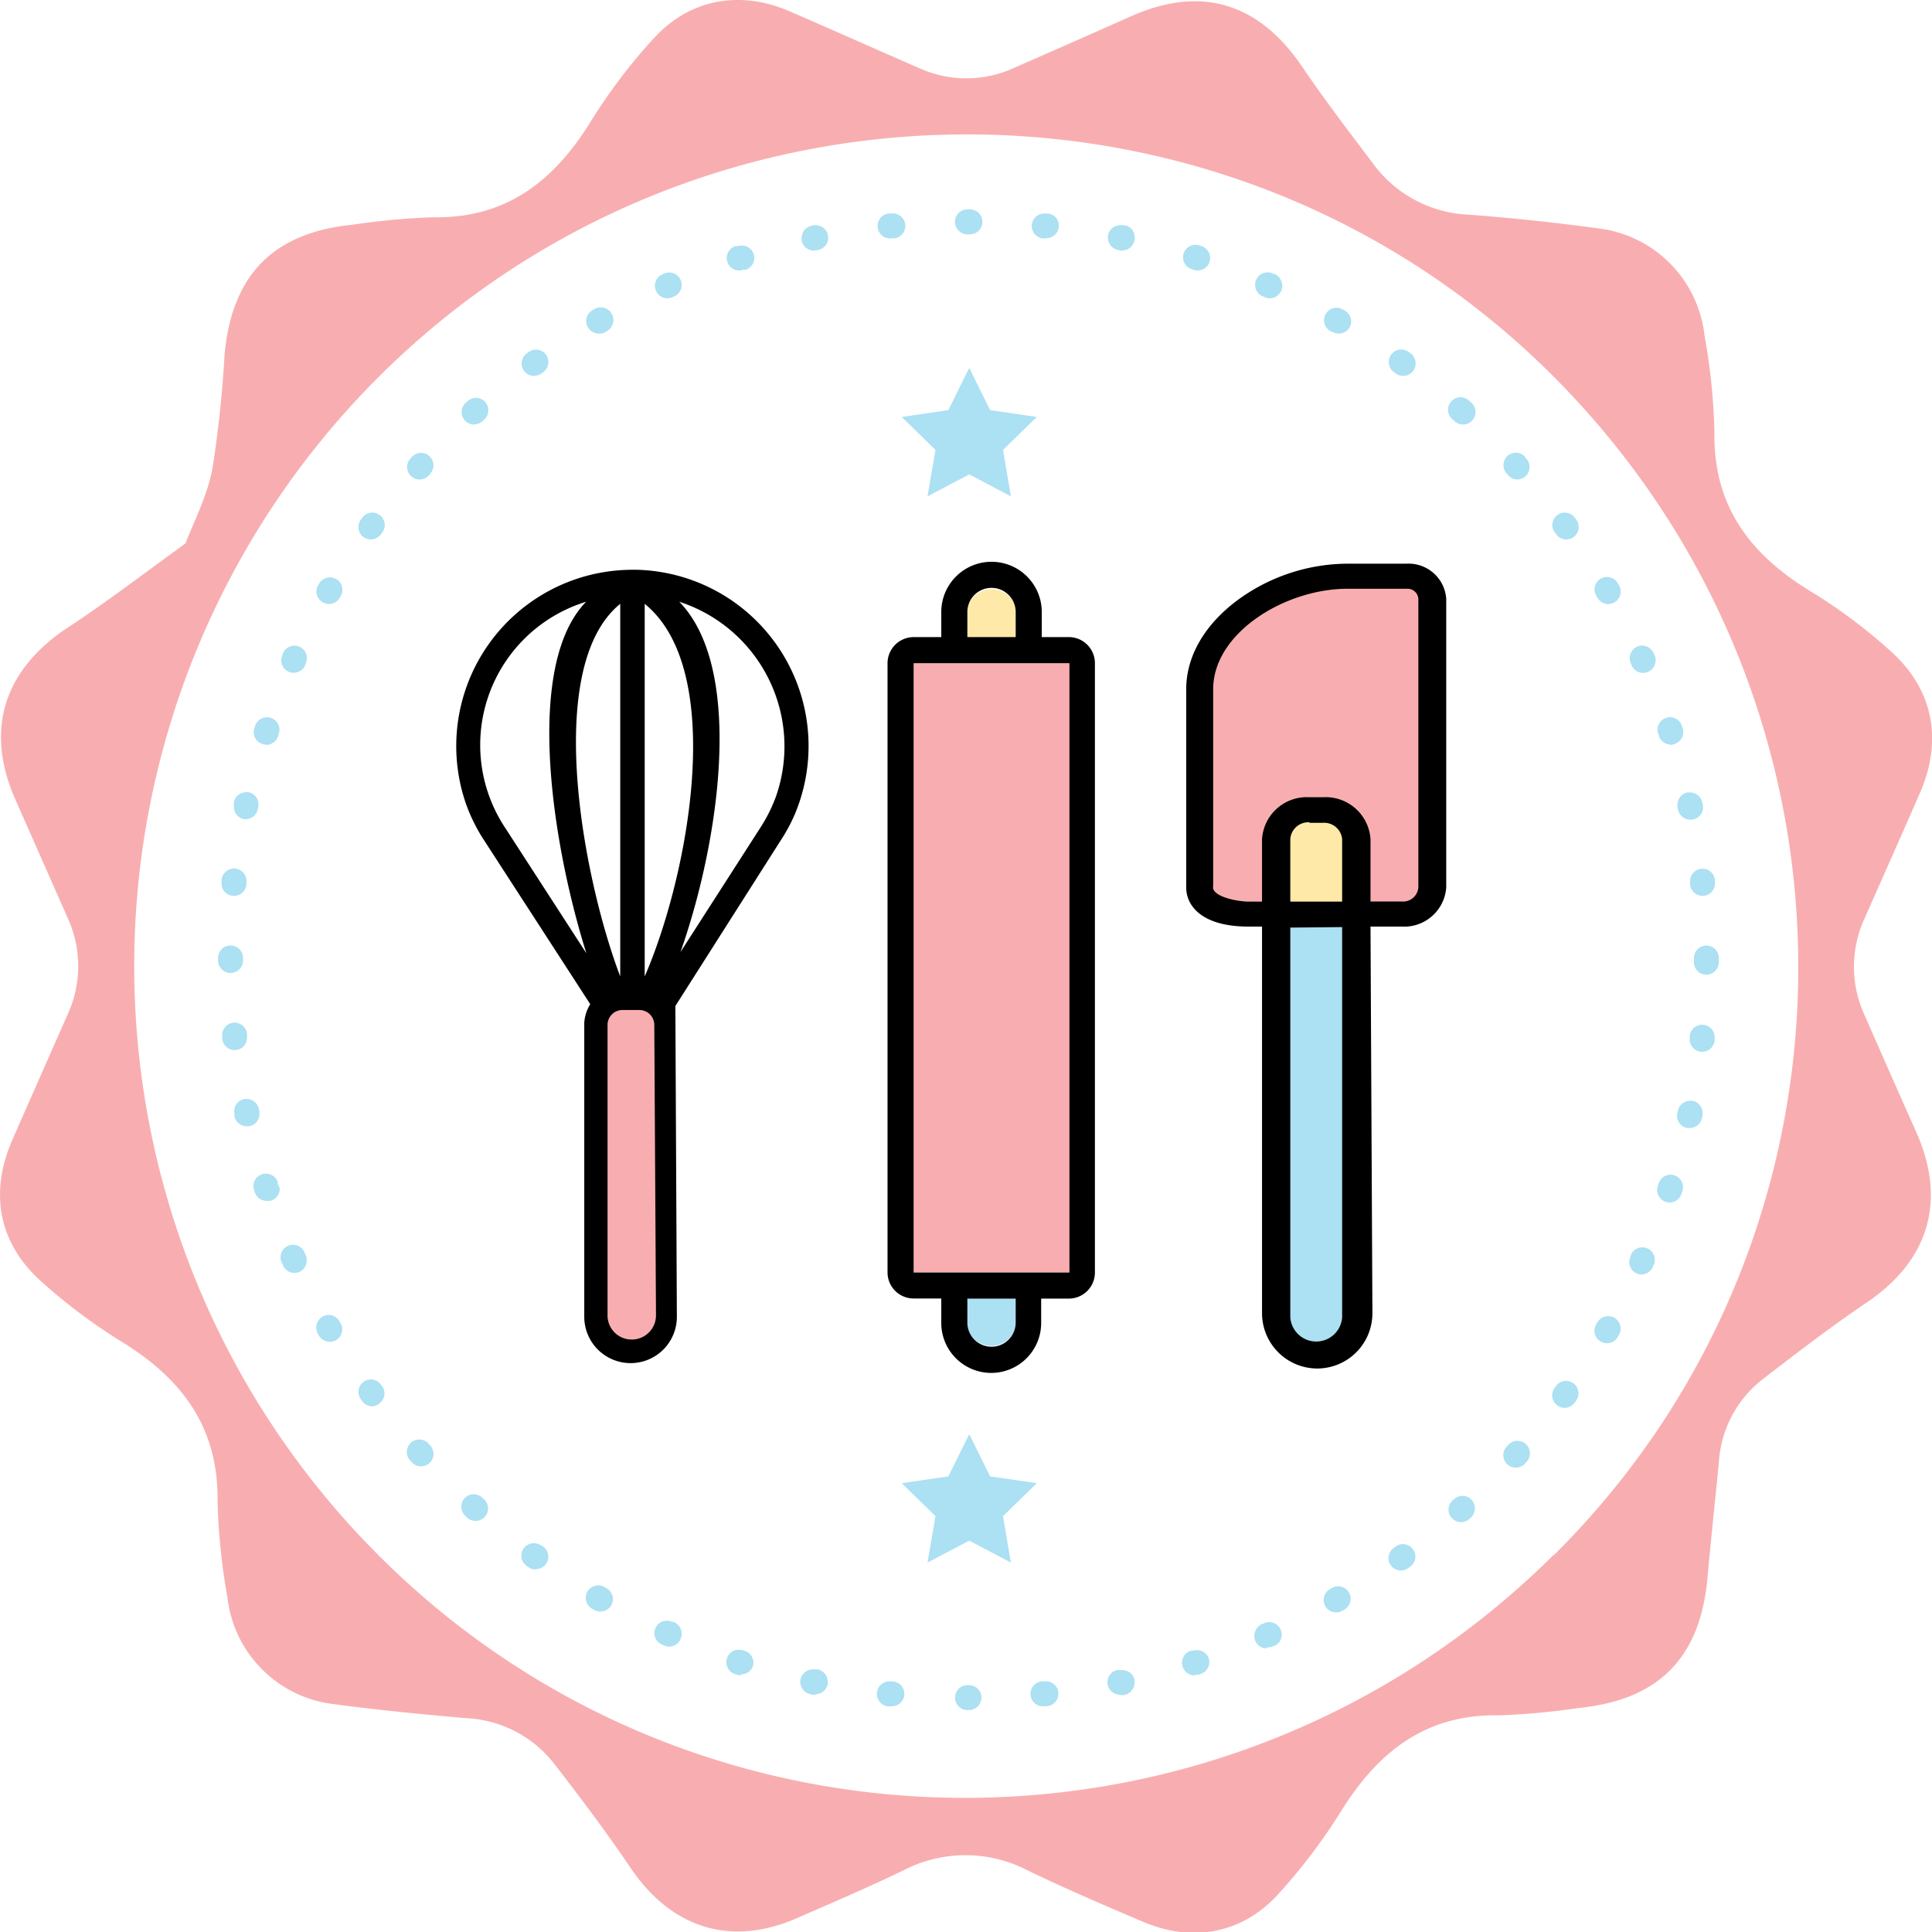
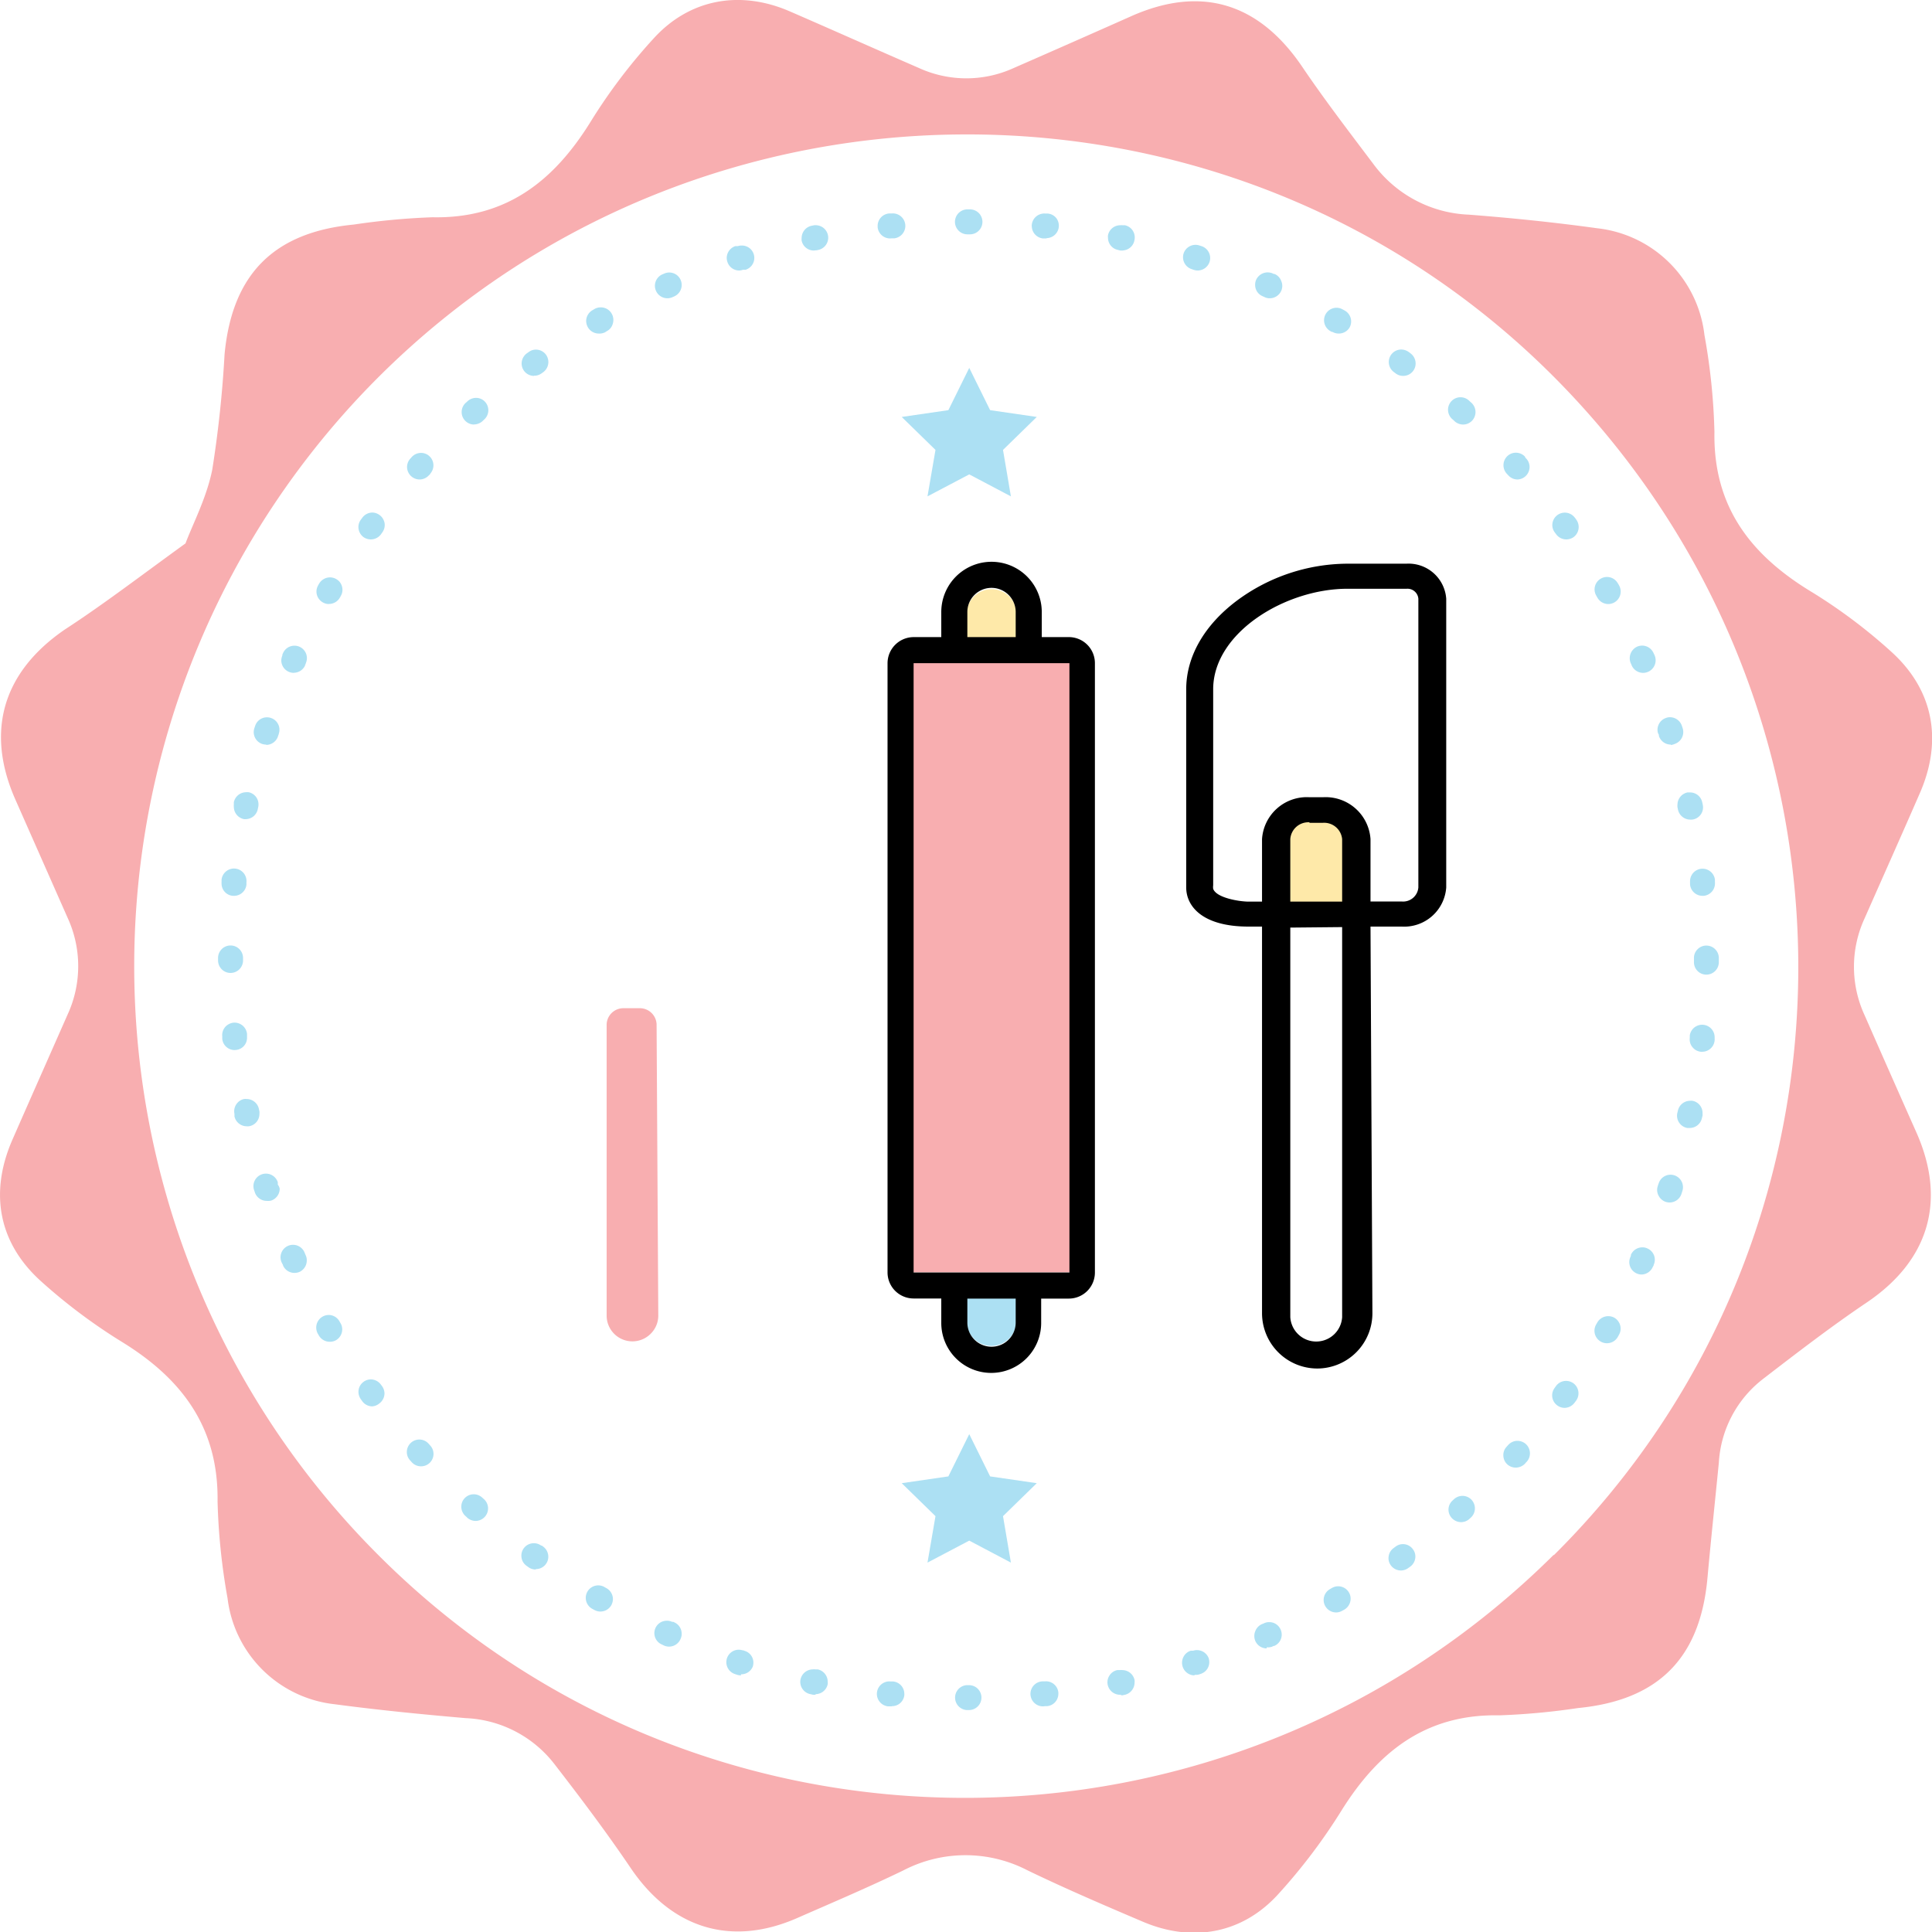
<svg xmlns="http://www.w3.org/2000/svg" viewBox="0 0 193.41 193.44">
  <defs>
    <style>.cls-1{fill:#f8aeb0;}.cls-2{fill:#ace0f3;}.cls-3{fill:#fee9a9;}</style>
  </defs>
  <g id="Layer_2" data-name="Layer 2">
    <g id="Layer_2-2" data-name="Layer 2">
      <path class="cls-1" d="M65.73,102.52a1.68,1.68,0,0,0-1.67-1.59H62.41a1.68,1.68,0,0,0-1.68,1.6v29.16a2.58,2.58,0,0,0,4.42,1.82,2.56,2.56,0,0,0,.75-1.83Z" />
-       <path d="M67.61,100.71,78.24,84a16.51,16.51,0,0,0,1.36-2.56,17.65,17.65,0,0,0-15.81-24.4h-.47A17.65,17.65,0,0,0,46.59,80.3a17.07,17.07,0,0,0,1.91,3.88L59,100.39a1.22,1.22,0,1,0,2.14-1.19L50.59,82.9a15,15,0,0,1,8.09-22.66c-7.17,7.32-2.34,29.86,1.47,39.27a1.22,1.22,0,1,0,2.27-.92c-3.86-9.53-8.28-31.69-.33-38.14V98.9a1.26,1.26,0,0,0,1.07,1.26,1.23,1.23,0,0,0,1.38-1.22V60.45c8.46,6.86,4.18,28.22-.31,38a1.22,1.22,0,1,0,2.22,1C71,89.67,75.56,68,68,60.24a15.22,15.22,0,0,1,9.69,19.47,15.5,15.5,0,0,1-1.56,3.13L65.75,99c-.94-.42-1.54-.35-3.26-.35a4,4,0,0,0-4,3.75v29.43a4.64,4.64,0,0,0,4.64,4.63h0a4.63,4.63,0,0,0,4.63-4.66ZM63.23,134.1h0a2.41,2.41,0,0,1-2.41-2.41V102.53a1.5,1.5,0,0,1,1.5-1.42H64a1.5,1.5,0,0,1,1.5,1.42l.17,29.15A2.42,2.42,0,0,1,63.23,134.1Z" />
-       <path class="cls-1" d="M140.88,58.71h-5.94c-6.3,0-13.62,4.47-13.62,10.23V88.55a1.24,1.24,0,0,0,.05.42c.36,1.06,2.88,1.4,3.71,1.4h1.53V83.93a4.32,4.32,0,0,1,4.57-4h1.35a4.33,4.33,0,0,1,4.58,4v6.44h3.31a1.71,1.71,0,0,0,1.8-1.58V59.89A1.27,1.27,0,0,0,140.88,58.71Z" />
-       <path class="cls-2" d="M128.9,92.58v39.23a2.78,2.78,0,0,0,5.55,0V92.58Z" />
      <path class="cls-3" d="M132.44,82.14h-1.35A2,2,0,0,0,129,84v6.44h5.55V84A2,2,0,0,0,132.44,82.14Z" />
      <path d="M140.79,56.43h-5.94a18.71,18.71,0,0,0-11,3.68c-3.29,2.46-5.1,5.62-5.1,8.89V88.84c0,1.9,1.64,3.92,6.24,3.92h1.35v38.71a5.54,5.54,0,0,0,5.53,5.53,5.53,5.53,0,0,0,5.52-5.55l-.19-38.69h3.13a4.22,4.22,0,0,0,4.45-3.92V59.94A3.78,3.78,0,0,0,140.79,56.43Zm-8.35,23.38h-1.35A4.49,4.49,0,0,0,126.34,84v6.26H125c-.92,0-3.23-.37-3.55-1.28a1.42,1.42,0,0,1,0-.36V69c0-5.66,7.22-10.06,13.44-10.06h5.94a1.09,1.09,0,0,1,1.16,1v28.9a1.53,1.53,0,0,1-1.62,1.41H137.2V84A4.5,4.5,0,0,0,132.44,79.81Zm1.92,13v39.05a2.6,2.6,0,0,1-5.19,0v-39Zm-3.27-10.44h1.35A1.81,1.81,0,0,1,134.36,84v6.26h-5.19V84A1.81,1.81,0,0,1,131.09,82.32Z" />
      <polygon class="cls-1" points="107.24 66.06 91.27 66.06 91.28 127.37 107.25 127.37 107.24 66.06" />
      <path class="cls-3" d="M101.77,61.27a2.51,2.51,0,0,0-5,0v2.6h5v-2.6Z" />
      <path class="cls-2" d="M96.75,132.45a2.51,2.51,0,0,0,5,0v-2.6h-5v2.61Z" />
      <path d="M107.07,63.78h-2.78V61.27a5,5,0,0,0-10.06,0v2.51H91.45a2.62,2.62,0,0,0-2.6,2.61v61a2.61,2.61,0,0,0,2.6,2.6h2.78v2.45a5,5,0,0,0,5,5h0a5,5,0,0,0,5-5V130h2.78a2.61,2.61,0,0,0,2.6-2.6v-61A2.61,2.61,0,0,0,107.07,63.78Zm-5.39,68.62a2.42,2.42,0,0,1-4.84,0V130h4.84v1.89h0Zm0-68.62H96.84V61.27a2.42,2.42,0,0,1,4.84,0v2.51Zm5.38,2.61v61H91.46v-61Zm0,0Z" />
      <path class="cls-2" d="M97,171.19h-.25a1.25,1.25,0,0,1,0-2.49H97a1.24,1.24,0,0,1,1.25,1.24h0a1.23,1.23,0,0,1-.36.88h0A1.23,1.23,0,0,1,97,171.19Zm7.47-.37a1.25,1.25,0,0,1-.12-2.5l.24,0h0a1.24,1.24,0,0,1,1.36,1.11.62.62,0,0,1,0,.13,1.24,1.24,0,0,1-1.12,1.24h0l-.23,0Zm-15.19,0h-.13l-.25,0a1.25,1.25,0,0,1,.27-2.49l.13,0h.11a1.24,1.24,0,0,1,1.12,1.24.62.62,0,0,1,0,.13A1.23,1.23,0,0,1,89.27,170.8Zm22.83-1.16a1.26,1.26,0,0,1-1.22-1,1.22,1.22,0,0,1,.18-.93,1.2,1.2,0,0,1,.79-.54l.12,0,.12,0a1.09,1.09,0,0,1,.26,0,1.26,1.26,0,0,1,1.22,1,1.22,1.22,0,0,1,0,.26,1.26,1.26,0,0,1-1,1.22l-.25.05A1.15,1.15,0,0,1,112.1,169.64Zm-30.46,0-.26,0-.25-.06a1.25,1.25,0,0,1-1-1.48,1.27,1.27,0,0,1,1.22-1,1.09,1.09,0,0,1,.26,0l.24,0a1.26,1.26,0,0,1,1,1.23,1.07,1.07,0,0,1,0,.25A1.25,1.25,0,0,1,81.64,169.6Zm37.94-1.94a1.25,1.25,0,0,1-1.19-.86,1.28,1.28,0,0,1,.08-1,1.23,1.23,0,0,1,.73-.61l.1,0,.13,0h0a1.23,1.23,0,0,1,.39-.06A1.25,1.25,0,0,1,121,166a1.32,1.32,0,0,1,.06.39,1.23,1.23,0,0,1-.86,1.18h0l-.21.07A1.21,1.21,0,0,1,119.58,167.66Zm-45.41,0a1.32,1.32,0,0,1-.39-.06l-.24-.08a1.25,1.25,0,0,1,.39-2.43,1.32,1.32,0,0,1,.39.06l.07,0,.16.06a1.22,1.22,0,0,1,.86,1.18,1.32,1.32,0,0,1-.06.39A1.24,1.24,0,0,1,74.17,167.61Zm52.63-2.7a1.25,1.25,0,0,1-1.14-.74,1.27,1.27,0,0,1,0-1,1.24,1.24,0,0,1,.66-.69l.22-.09a1.12,1.12,0,0,1,.51-.11,1.23,1.23,0,0,1,1.14.74,1.23,1.23,0,0,1-.63,1.64l-.06,0-.17.08A1.25,1.25,0,0,1,126.8,164.91ZM67,164.84a1.25,1.25,0,0,1-.51-.1l-.23-.11a1.24,1.24,0,0,1,.51-2.38,1.14,1.14,0,0,1,.51.11l.12,0,.1.05a1.23,1.23,0,0,1,.74,1.13,1.11,1.11,0,0,1-.1.51A1.25,1.25,0,0,1,67,164.84Zm66.75-3.42a1.25,1.25,0,0,1-.62-2.33l.12-.07.09-.05a1.23,1.23,0,0,1,.62-.17,1.25,1.25,0,0,1,1.08.62,1.23,1.23,0,0,1,.17.62,1.28,1.28,0,0,1-.62,1.09l-.22.12A1.23,1.23,0,0,1,133.7,161.42Zm-73.64-.09h0a1.27,1.27,0,0,1-.63-.17l-.22-.12a1.25,1.25,0,0,1,1.26-2.16l.1.06.11.06a1.26,1.26,0,0,1,.63,1.09,1.37,1.37,0,0,1-.17.62A1.27,1.27,0,0,1,60.06,161.33Zm80.13-4.11a1.25,1.25,0,0,1-1-.51,1.19,1.19,0,0,1-.22-.93,1.21,1.21,0,0,1,.5-.81l.08-.06.12-.09a1.21,1.21,0,0,1,.73-.24,1.23,1.23,0,0,1,1,.52,1.18,1.18,0,0,1,.24.73,1.25,1.25,0,0,1-.51,1l-.21.15A1.26,1.26,0,0,1,140.19,157.22Zm-86.62-.1a1.23,1.23,0,0,1-.73-.24h0l-.11-.08-.08-.06a1.19,1.19,0,0,1-.49-.81,1.24,1.24,0,0,1,1.23-1.44,1.23,1.23,0,0,1,.74.24l.06,0,.14.1a1.26,1.26,0,0,1,.51,1,1.24,1.24,0,0,1-1.25,1.25Zm92.64-4.74a1.28,1.28,0,0,1-.93-.42,1.23,1.23,0,0,1,.1-1.76l.14-.13,0,0a1.26,1.26,0,0,1,.83-.32,1.24,1.24,0,0,1,.93.41,1.27,1.27,0,0,1,.32.85,1.25,1.25,0,0,1-.41.92l-.08.07-.11.1A1.26,1.26,0,0,1,146.21,152.38Zm-98.65-.12a1.29,1.29,0,0,1-.83-.32l-.1-.1-.09-.08a1.25,1.25,0,0,1-.09-1.76,1.25,1.25,0,0,1,1.76-.09l.11.1.08.07a1.25,1.25,0,0,1,.09,1.76A1.27,1.27,0,0,1,47.56,152.26Zm104.13-5.34a1.24,1.24,0,0,1-.84-.32,1.22,1.22,0,0,1-.4-.86,1.19,1.19,0,0,1,.32-.9l.07-.08.09-.1h0a1.25,1.25,0,0,1,.93-.42,1.29,1.29,0,0,1,.84.32,1.27,1.27,0,0,1,.41.93,1.24,1.24,0,0,1-.32.84l-.09.09-.08.1A1.3,1.3,0,0,1,151.69,146.92Zm-109.6-.13a1.23,1.23,0,0,1-.92-.41l-.17-.19a1.21,1.21,0,0,1-.32-.9,1.25,1.25,0,0,1,1.24-1.18,1.25,1.25,0,0,1,.94.42l.16.18a1.24,1.24,0,0,1-.93,2.08Zm114.49-5.85a1.24,1.24,0,0,1-.74-.25,1.24,1.24,0,0,1-.26-1.74l.14-.2a1.25,1.25,0,0,1,1-.51,1.26,1.26,0,0,1,.73.23,1.25,1.25,0,0,1,.28,1.75l-.15.2A1.27,1.27,0,0,1,156.58,140.94Zm-119.36-.15a1.25,1.25,0,0,1-1-.51l-.15-.21a1.28,1.28,0,0,1-.22-.93,1.23,1.23,0,0,1,.5-.81,1.21,1.21,0,0,1,.73-.24,1.26,1.26,0,0,1,1,.52l0,0,.12.16a1.27,1.27,0,0,1,.24.73,1.26,1.26,0,0,1-.52,1A1.21,1.21,0,0,1,37.22,140.79Zm123.6-6.32a1.25,1.25,0,0,1-1.08-1.88l.12-.21a1.27,1.27,0,0,1,1.71-.46,1.28,1.28,0,0,1,.62,1.09,1.26,1.26,0,0,1-.17.62l-.12.22A1.26,1.26,0,0,1,160.82,134.47ZM33,134.32a1.24,1.24,0,0,1-1.08-.63l0,0-.1-.17a1.26,1.26,0,0,1,1.08-1.88,1.24,1.24,0,0,1,1.08.63l0,0,.11.19h0a1.23,1.23,0,0,1,.17.62,1.26,1.26,0,0,1-.63,1.09A1.23,1.23,0,0,1,33,134.32Zm131.36-6.73h0a1.19,1.19,0,0,1-.52-.11,1.24,1.24,0,0,1-.62-1.65.54.54,0,0,1,.05-.11.37.37,0,0,1,0-.11,1.25,1.25,0,0,1,1.14-.74,1.14,1.14,0,0,1,.51.11,1.23,1.23,0,0,1,.63,1.64c0,.08-.07.16-.1.23A1.26,1.26,0,0,1,164.36,127.59Zm-134.88-.16a1.25,1.25,0,0,1-1.14-.73c0-.08-.07-.16-.1-.23a1.25,1.25,0,1,1,2.28-1l.09.21v0a1.11,1.11,0,0,1,.1.51,1.26,1.26,0,0,1-.73,1.14A1.32,1.32,0,0,1,29.48,127.43Zm137.67-7.05a1.32,1.32,0,0,1-.39-.06,1.26,1.26,0,0,1-.72-.62,1.21,1.21,0,0,1-.07-1,2.25,2.25,0,0,1,.08-.24h0a1.24,1.24,0,0,1,1.18-.86,1.32,1.32,0,0,1,.39.06,1.25,1.25,0,0,1,.86,1.19,1.21,1.21,0,0,1-.06.38l-.08.25A1.25,1.25,0,0,1,167.15,120.38ZM26.7,120.22a1.26,1.26,0,0,1-1.19-.86,9890022563879.92,9890022563879.92,0,0,0-.08-.24,1.25,1.25,0,0,1,.81-1.57,1.21,1.21,0,0,1,.38-.06,1.25,1.25,0,0,1,1.19.86c0,.05,0,.09,0,.14l0,.1A1,1,0,0,1,28,119a1.25,1.25,0,0,1-.86,1.19A1.32,1.32,0,0,1,26.7,120.22Zm142.47-7.3-.26,0a1.25,1.25,0,0,1-1-1.48l.06-.24a1.25,1.25,0,0,1,1.21-1,1.09,1.09,0,0,1,.26,0,1.24,1.24,0,0,1,1,1.22,2.28,2.28,0,0,1,0,.26l-.06.24A1.25,1.25,0,0,1,169.17,112.92Zm-144.48-.17a1.26,1.26,0,0,1-1.22-1,1.29,1.29,0,0,0,0-.19v-.06a1.25,1.25,0,0,1,.18-.94,1.23,1.23,0,0,1,.79-.54,1.07,1.07,0,0,1,.25,0,1.26,1.26,0,0,1,1.23,1l.05.24a1.18,1.18,0,0,1,0,.26,1.24,1.24,0,0,1-1,1.22A1.1,1.1,0,0,1,24.69,112.75Zm145.71-7.46h-.13a1.23,1.23,0,0,1-.84-.46,1.21,1.21,0,0,1-.27-.91s0-.08,0-.12a.49.49,0,0,0,0-.12h0a1.25,1.25,0,0,1,2.49.13v.13h0a.06.06,0,0,1,0,0,1.49,1.49,0,0,1,0,.21A1.25,1.25,0,0,1,170.4,105.29Zm-146.91-.17A1.24,1.24,0,0,1,22.25,104l0-.25a1.24,1.24,0,0,1,.27-.91,1.29,1.29,0,0,1,.84-.46,1.26,1.26,0,0,1,1.37,1.12s0,.1,0,.14v.23a1.22,1.22,0,0,1-1.11,1.24Zm147.33-7.55h0a1.24,1.24,0,0,1-1.24-1.25v-.41a1.21,1.21,0,0,1,.36-.88,1.23,1.23,0,0,1,.88-.37h0a1.25,1.25,0,0,1,1.25,1.24v.43A1.25,1.25,0,0,1,170.82,97.57ZM23.08,97.4h0a1.25,1.25,0,0,1-1.25-1.24V95.9a1.25,1.25,0,0,1,2.5,0v.24h0A1.25,1.25,0,0,1,23.08,97.4Zm147.35-7.72a1.25,1.25,0,0,1-1.24-1.12l0-.24a.57.57,0,0,1,0-.13,1.25,1.25,0,0,1,2.49-.13l0,.25a1.28,1.28,0,0,1-.28.92,1.25,1.25,0,0,1-.84.45Zm-147,0h-.13a1.23,1.23,0,0,1-1.12-1.24.49.49,0,0,1,0-.12v-.07c0-.06,0-.13,0-.18a1.25,1.25,0,1,1,2.49.26l0,.24h0A1.25,1.25,0,0,1,23.47,89.68Zm145.77-7.63a1.26,1.26,0,0,1-1.22-1l-.05-.24a1.24,1.24,0,0,1,0-.27,1.26,1.26,0,0,1,1-1.21l.26,0a1.24,1.24,0,0,1,1.22,1,1.55,1.55,0,0,1,.05.23h0a1.23,1.23,0,0,1-1,1.48A1.09,1.09,0,0,1,169.24,82.05ZM24.66,82a1,1,0,0,1-.25,0,1.26,1.26,0,0,1-1-1.21,1.24,1.24,0,0,1,0-.27h0a.08.08,0,0,1,0,0c0-.07,0-.14,0-.21a1.26,1.26,0,0,1,1.22-1,1.09,1.09,0,0,1,.26,0,1.23,1.23,0,0,1,.79.54,1.25,1.25,0,0,1,.17.94l-.05.24h0A1.24,1.24,0,0,1,24.66,82Zm142.6-7.46a1.25,1.25,0,0,1-1.19-.87h0c0-.08,0-.15-.07-.23a1.07,1.07,0,0,1-.07-.39,1.25,1.25,0,0,1,.86-1.18,1.07,1.07,0,0,1,.39-.07,1.26,1.26,0,0,1,1.19.86l.08.24a1.26,1.26,0,0,1-.81,1.58A1.21,1.21,0,0,1,167.26,74.58Zm-140.61,0a1.32,1.32,0,0,1-.39-.06,1.25,1.25,0,0,1-.86-1.18,1.32,1.32,0,0,1,.06-.39l.08-.24h0a1.24,1.24,0,0,1,1.19-.86,1.21,1.21,0,0,1,.38.06,1.24,1.24,0,0,1,.8,1.58c0,.07-.05.15-.07.23A1.25,1.25,0,0,1,26.65,74.57ZM164.5,67.36a1.25,1.25,0,0,1-1.15-.74,2.29,2.29,0,0,0-.1-.23,1.28,1.28,0,0,1,.63-1.65,1.34,1.34,0,0,1,.51-.11,1.25,1.25,0,0,1,1.14.74l.11.23a1.26,1.26,0,0,1-1.14,1.76Zm-135.09,0a1.34,1.34,0,0,1-.51-.11,1.25,1.25,0,0,1-.74-1.14,1.35,1.35,0,0,1,.11-.5l0-.1s.05-.09.07-.14a1.24,1.24,0,0,1,1.13-.73,1.19,1.19,0,0,1,.52.11,1.24,1.24,0,0,1,.62,1.65s0,.1-.07.16l0,.06A1.25,1.25,0,0,1,29.41,67.35ZM161,60.47a1.25,1.25,0,0,1-1.08-.63l-.06-.1-.06-.11a1.24,1.24,0,0,1,.45-1.7,1.24,1.24,0,0,1,1.7.45,1.59,1.59,0,0,1,.13.22A1.25,1.25,0,0,1,161,60.47Zm-128.07,0a1.23,1.23,0,0,1-.62-.17,1.25,1.25,0,0,1-.63-1.08,1.23,1.23,0,0,1,.17-.62,1.62,1.62,0,0,1,.1-.18l0,0a1.28,1.28,0,0,1,1.09-.62,1.26,1.26,0,0,1,.62.17,1.18,1.18,0,0,1,.58.76,1.2,1.2,0,0,1-.13.94,1.62,1.62,0,0,1-.1.18l0,0h0A1.25,1.25,0,0,1,32.92,60.46ZM156.79,54a1.25,1.25,0,0,1-1-.51l-.15-.2a1.21,1.21,0,0,1-.24-.73,1.25,1.25,0,0,1,2.25-.74l.06.07.09.13a1.26,1.26,0,0,1-.27,1.75A1.29,1.29,0,0,1,156.79,54ZM37.13,54a1.3,1.3,0,0,1-.74-.23,1.27,1.27,0,0,1-.51-1,1.23,1.23,0,0,1,.24-.74l.15-.2a1.26,1.26,0,0,1,1-.52,1.28,1.28,0,0,1,1.23,1.06,1.24,1.24,0,0,1-.23.93l-.14.2A1.27,1.27,0,0,1,37.13,54Zm114.79-6a1.23,1.23,0,0,1-.92-.41l-.17-.18a1.26,1.26,0,0,1-.32-.84,1.27,1.27,0,0,1,.41-.93,1.25,1.25,0,0,1,1.76.09l0,.06.12.13a1.21,1.21,0,0,1,.32.9A1.25,1.25,0,0,1,151.92,48ZM42,48a1.26,1.26,0,0,1-1.25-1.24,1.24,1.24,0,0,1,.32-.84h0l0,0,.15-.17a1.26,1.26,0,0,1,.93-.41,1.22,1.22,0,0,1,.83.32,1.25,1.25,0,0,1,.09,1.76c0,.07-.11.13-.16.19A1.27,1.27,0,0,1,42,48ZM146.47,42.5a1.29,1.29,0,0,1-.84-.32l-.1-.1-.08-.07a1.25,1.25,0,1,1,1.66-1.86l.19.17a1.26,1.26,0,0,1,.09,1.77A1.23,1.23,0,0,1,146.47,42.5Zm-99,0a1.25,1.25,0,0,1-.84-2.18,1.54,1.54,0,0,0,.19-.17,1.29,1.29,0,0,1,.83-.32,1.21,1.21,0,0,1,.93.42A1.25,1.25,0,0,1,48.47,42l-.1.09-.08.08A1.29,1.29,0,0,1,47.45,42.49Zm93-4.87a1.23,1.23,0,0,1-.74-.24l-.2-.15a1.25,1.25,0,0,1,.74-2.25,1.29,1.29,0,0,1,.73.23l.1.07.1.08a1.25,1.25,0,0,1,.5.82,1.24,1.24,0,0,1-1.23,1.44Zm-87,0a1.24,1.24,0,0,1-1.25-1.25,1.27,1.27,0,0,1,.51-1l.2-.14h0a1.18,1.18,0,0,1,.73-.24,1.25,1.25,0,0,1,1,.51,1.26,1.26,0,0,1-.28,1.75l-.17.12,0,0A1.21,1.21,0,0,1,53.45,37.61ZM134,33.39a1.23,1.23,0,0,1-.62-.17l-.08,0-.13-.08h0a1.25,1.25,0,0,1-.45-1.71,1.25,1.25,0,0,1,1.08-.62,1.23,1.23,0,0,1,.62.17l.22.12a1.25,1.25,0,0,1,.45,1.71A1.25,1.25,0,0,1,134,33.39Zm-74.07,0a1.25,1.25,0,0,1-1.08-.63,1.34,1.34,0,0,1-.17-.62,1.26,1.26,0,0,1,.62-1.08l.12-.07.1-.06a1.26,1.26,0,0,1,.63-.16,1.24,1.24,0,0,1,1.08.62,1.26,1.26,0,0,1,.12,1,1.18,1.18,0,0,1-.58.75l-.21.13h0A1.27,1.27,0,0,1,59.92,33.39Zm67.19-3.53a1.14,1.14,0,0,1-.51-.11l-.11-.05-.11-.05a1.22,1.22,0,0,1-.74-1.14,1.21,1.21,0,0,1,.1-.5,1.27,1.27,0,0,1,1.65-.64h0l0,0,.13.06.07,0a1.21,1.21,0,0,1,.66.69,1.23,1.23,0,0,1,0,1A1.26,1.26,0,0,1,127.11,29.86Zm-60.31,0a1.25,1.25,0,0,1-.51-2.39l.19-.08,0,0a1.24,1.24,0,0,1,1.65.64,1.25,1.25,0,0,1-.64,1.64l0,0-.18.08A1.26,1.26,0,0,1,66.8,29.86Zm53.1-2.78h0a1.32,1.32,0,0,1-.39-.06l-.23-.08h0a1.25,1.25,0,0,1-.86-1.18,1.32,1.32,0,0,1,.06-.39,1.26,1.26,0,0,1,1.19-.86,1.21,1.21,0,0,1,.38.06l.22.07h0a1.25,1.25,0,0,1,.81,1.57A1.26,1.26,0,0,1,119.9,27.08ZM74,27.08a1.24,1.24,0,0,1-1.18-.86,1.34,1.34,0,0,1-.07-.39,1.26,1.26,0,0,1,.86-1.19l.12,0,.13,0a1.21,1.21,0,0,1,.38-.06,1.24,1.24,0,0,1,.38,2.43L74.4,27A1.32,1.32,0,0,1,74,27.08Zm38.42-2-.26,0-.24-.06a1.24,1.24,0,0,1-1-1.22,1,1,0,0,1,0-.25,1.25,1.25,0,0,1,1.22-1,1.07,1.07,0,0,1,.25,0h0l.22,0a1.23,1.23,0,0,1,.79.54,1.26,1.26,0,0,1,.17.94A1.24,1.24,0,0,1,112.43,25.07Zm-30.95,0a1.24,1.24,0,0,1-1.22-1,1.22,1.22,0,0,1,0-.26,1.26,1.26,0,0,1,1-1.22l.25-.05a1.07,1.07,0,0,1,.25,0A1.25,1.25,0,0,1,82,25l-.22.05h0Zm23.32-1.21h-.38a1.25,1.25,0,0,1-1.12-1.24.53.53,0,0,1,0-.13,1.26,1.26,0,0,1,1.37-1.12l.25,0a1.23,1.23,0,0,1,.84.46,1.25,1.25,0,0,1-1,2Zm-15.69,0a1.25,1.25,0,0,1-1.24-1.12v-.13A1.25,1.25,0,0,1,89,21.37l.25,0a1.25,1.25,0,0,1,.26,2.49l-.25,0Zm8-.41h-.25a1.25,1.25,0,0,1,0-2.5h.25a1.25,1.25,0,0,1,0,2.5Z" />
      <polygon class="cls-2" points="97.03 36.83 99.12 41.06 103.79 41.74 100.41 45.04 101.2 49.69 97.03 47.49 92.85 49.69 93.65 45.04 90.27 41.74 94.94 41.06 97.03 36.83" />
      <polygon class="cls-2" points="97.03 143.57 99.12 147.8 103.79 148.48 100.41 151.78 101.2 156.43 97.03 154.23 92.85 156.43 93.65 151.78 90.27 148.48 94.94 147.8 97.03 143.57" />
      <path class="cls-1" d="M18.57,54.4c.72-1.93,2.12-4.58,2.68-7.39a113.47,113.47,0,0,0,1.23-11.53c.75-8,4.91-12.23,12.94-13a70.2,70.2,0,0,1,7.87-.73c7.37.15,12.15-3.61,15.84-9.57a55.62,55.62,0,0,1,6.35-8.38C69.07-.11,74.08-1,79,1.11,83.36,3,87.67,4.93,92,6.81a11.41,11.41,0,0,0,9.48,0q5.9-2.58,11.79-5.2c7-3.1,12.78-1.31,17.11,5.1,2.26,3.34,4.73,6.55,7.16,9.78a12.49,12.49,0,0,0,9.51,5c4.29.33,8.58.77,12.84,1.36a12.15,12.15,0,0,1,10.74,10.69,62.43,62.43,0,0,1,1,9.7c-.13,7.48,3.63,12.32,9.7,16a53.54,53.54,0,0,1,8,6c4.26,3.85,5.16,8.91,2.86,14.17-1.82,4.18-3.68,8.34-5.52,12.51a11.57,11.57,0,0,0,0,9.73q2.59,5.9,5.21,11.79c3,6.83,1.18,12.78-5,16.95-3.56,2.4-7,5.05-10.39,7.66a11.41,11.41,0,0,0-4.42,8.39c-.38,3.85-.79,7.7-1.14,11.55-.73,8-4.91,12.22-12.95,13a69.76,69.76,0,0,1-7.87.73c-7.36-.15-12.14,3.63-15.84,9.57a57.34,57.34,0,0,1-6.35,8.38c-3.6,3.93-8.58,4.81-13.51,2.71-3.88-1.65-7.75-3.31-11.54-5.14a13.48,13.48,0,0,0-12.43,0c-3.47,1.68-7,3.18-10.56,4.74-6.66,2.95-12.64,1.1-16.76-5-2.41-3.56-5-7-7.64-10.41A11.86,11.86,0,0,0,46.62,172c-4.38-.38-8.76-.81-13.11-1.39A12.13,12.13,0,0,1,22.78,160a63.69,63.69,0,0,1-1-9.7c.1-7.34-3.5-12.2-9.47-15.9a55.91,55.91,0,0,1-8.21-6.14c-4.28-3.86-5.16-8.89-2.86-14.16,1.83-4.18,3.68-8.34,5.52-12.52a11.58,11.58,0,0,0,0-9.72L1.52,80c-3-6.84-1.21-12.76,5-17C10.32,60.53,13.94,57.75,18.57,54.4Zm137,101.27c32.54-32.33,32.62-85,.16-117.77C123.5,5.37,70.43,5.3,37.9,37.74a83.33,83.33,0,0,0-.17,117.79C70.08,188.08,122.83,188.14,155.52,155.67Z" />
    </g>
  </g>
</svg>